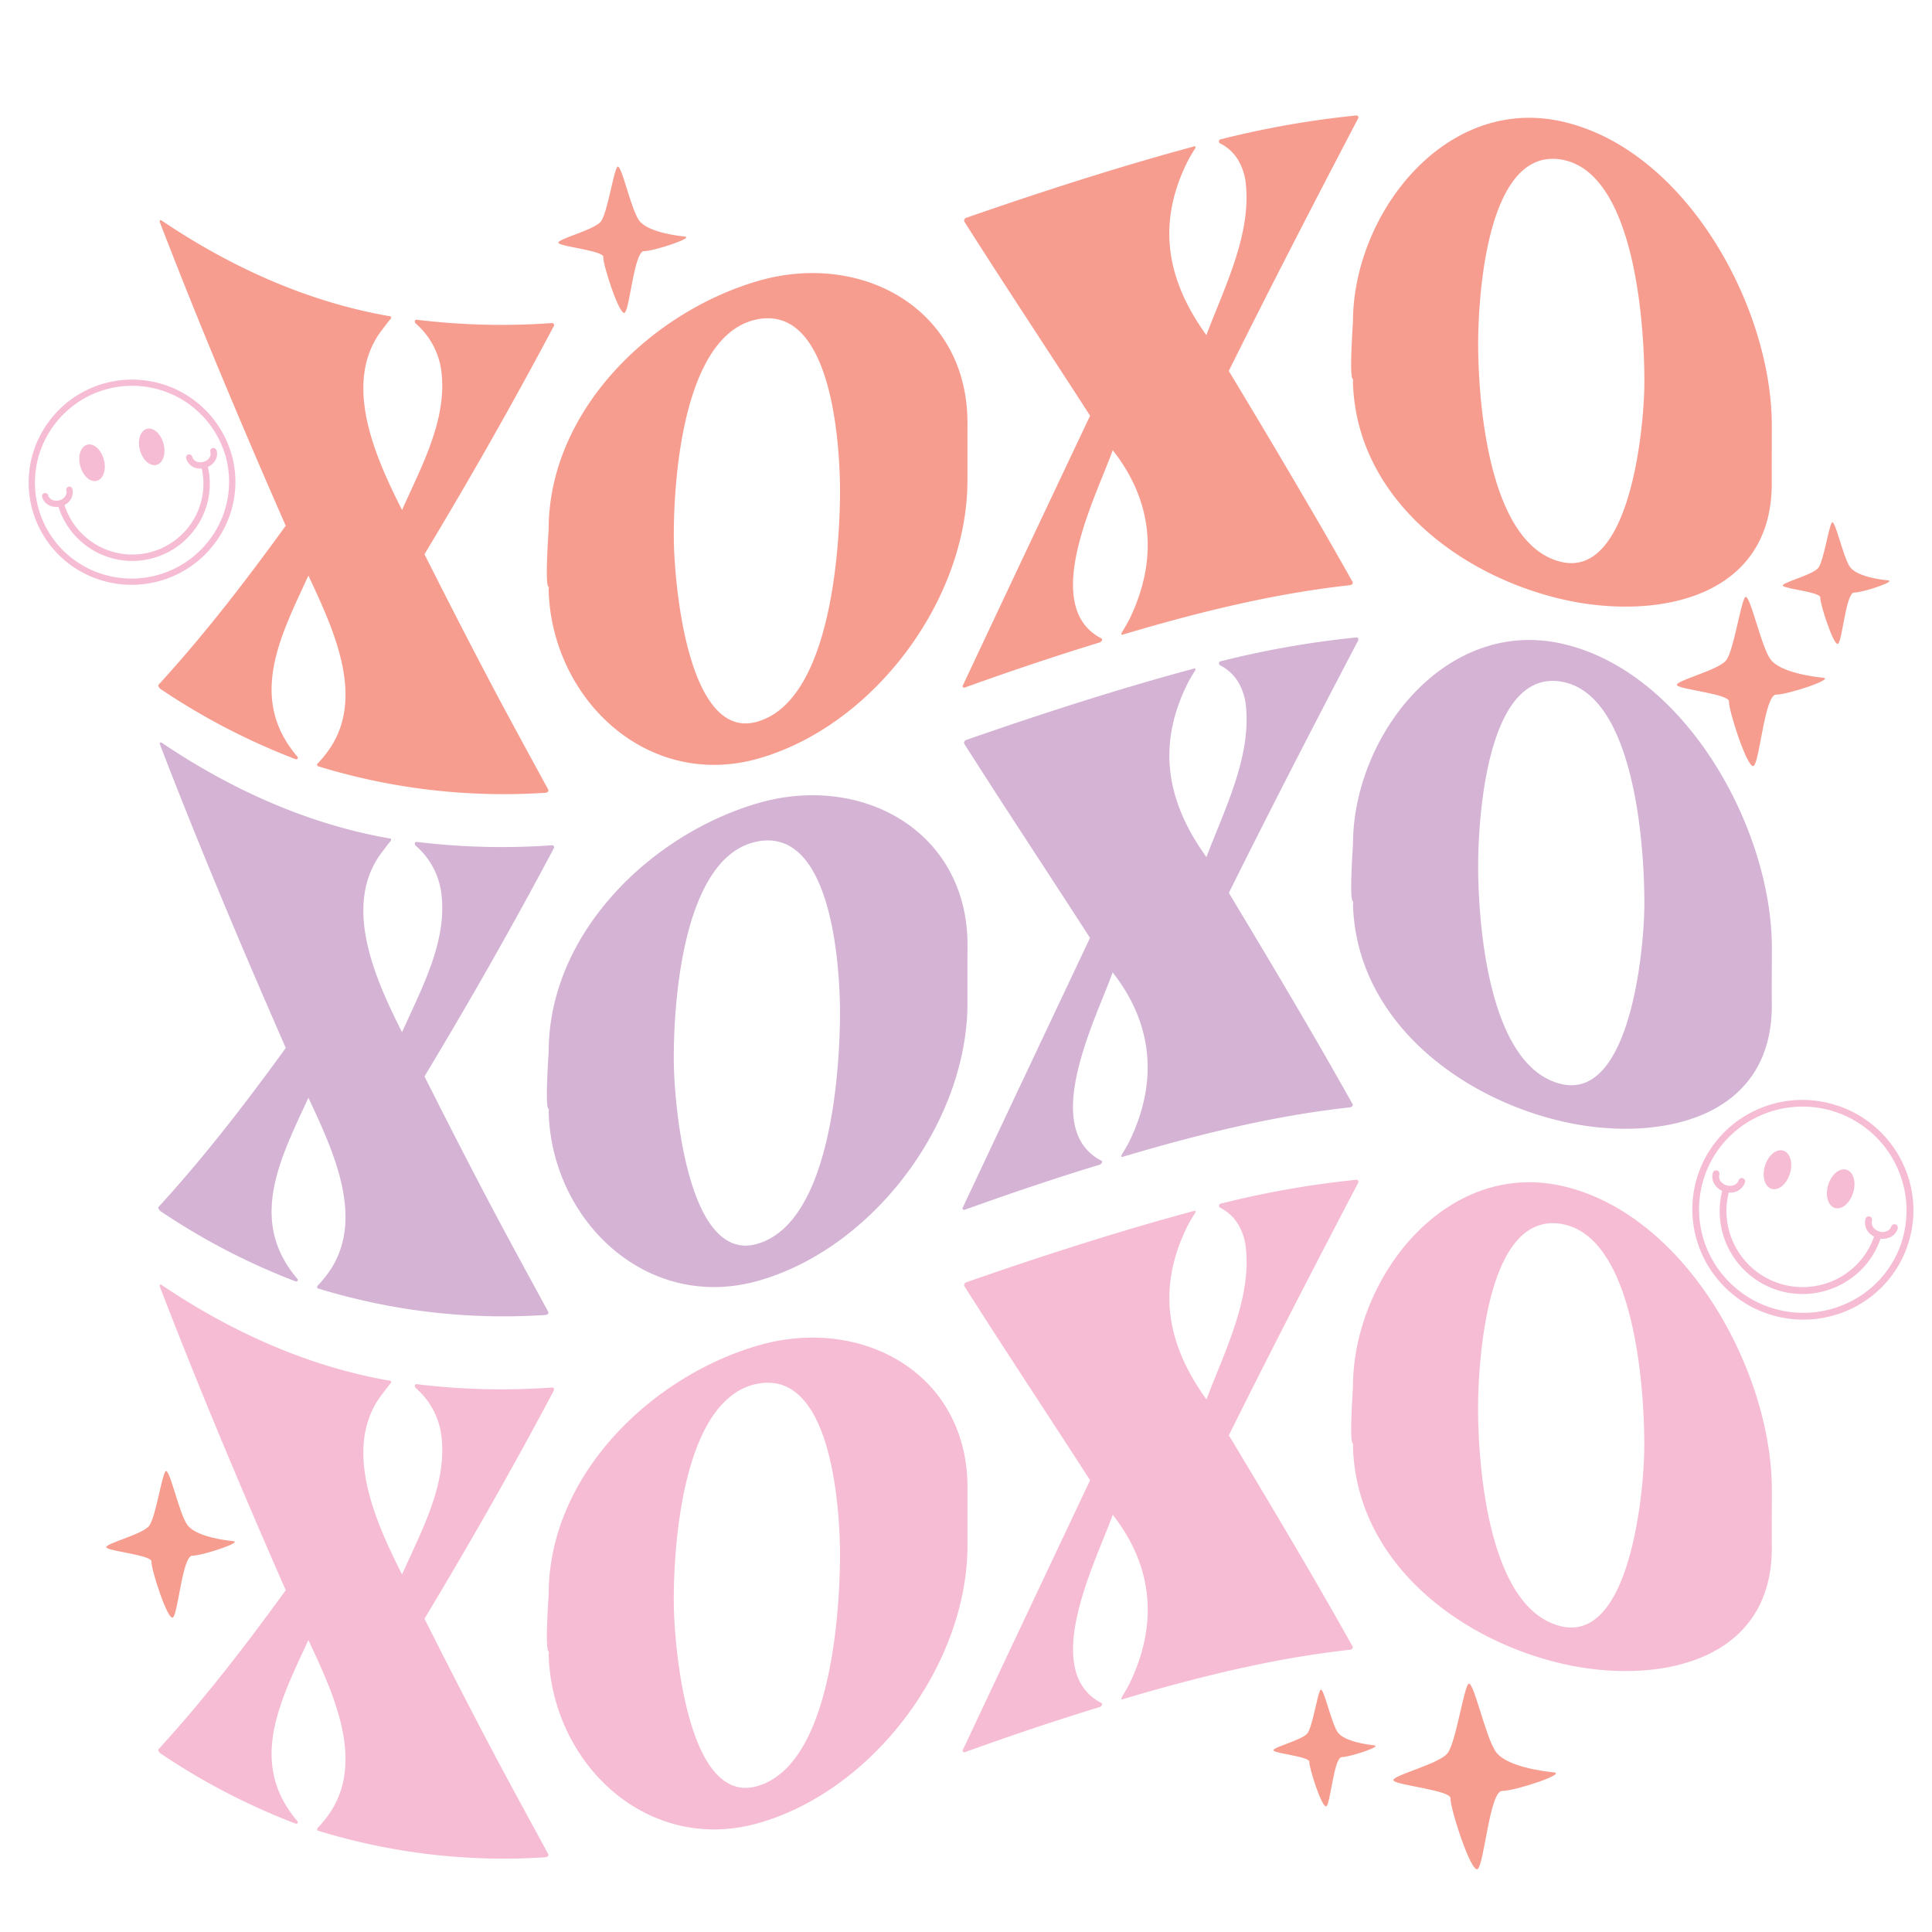
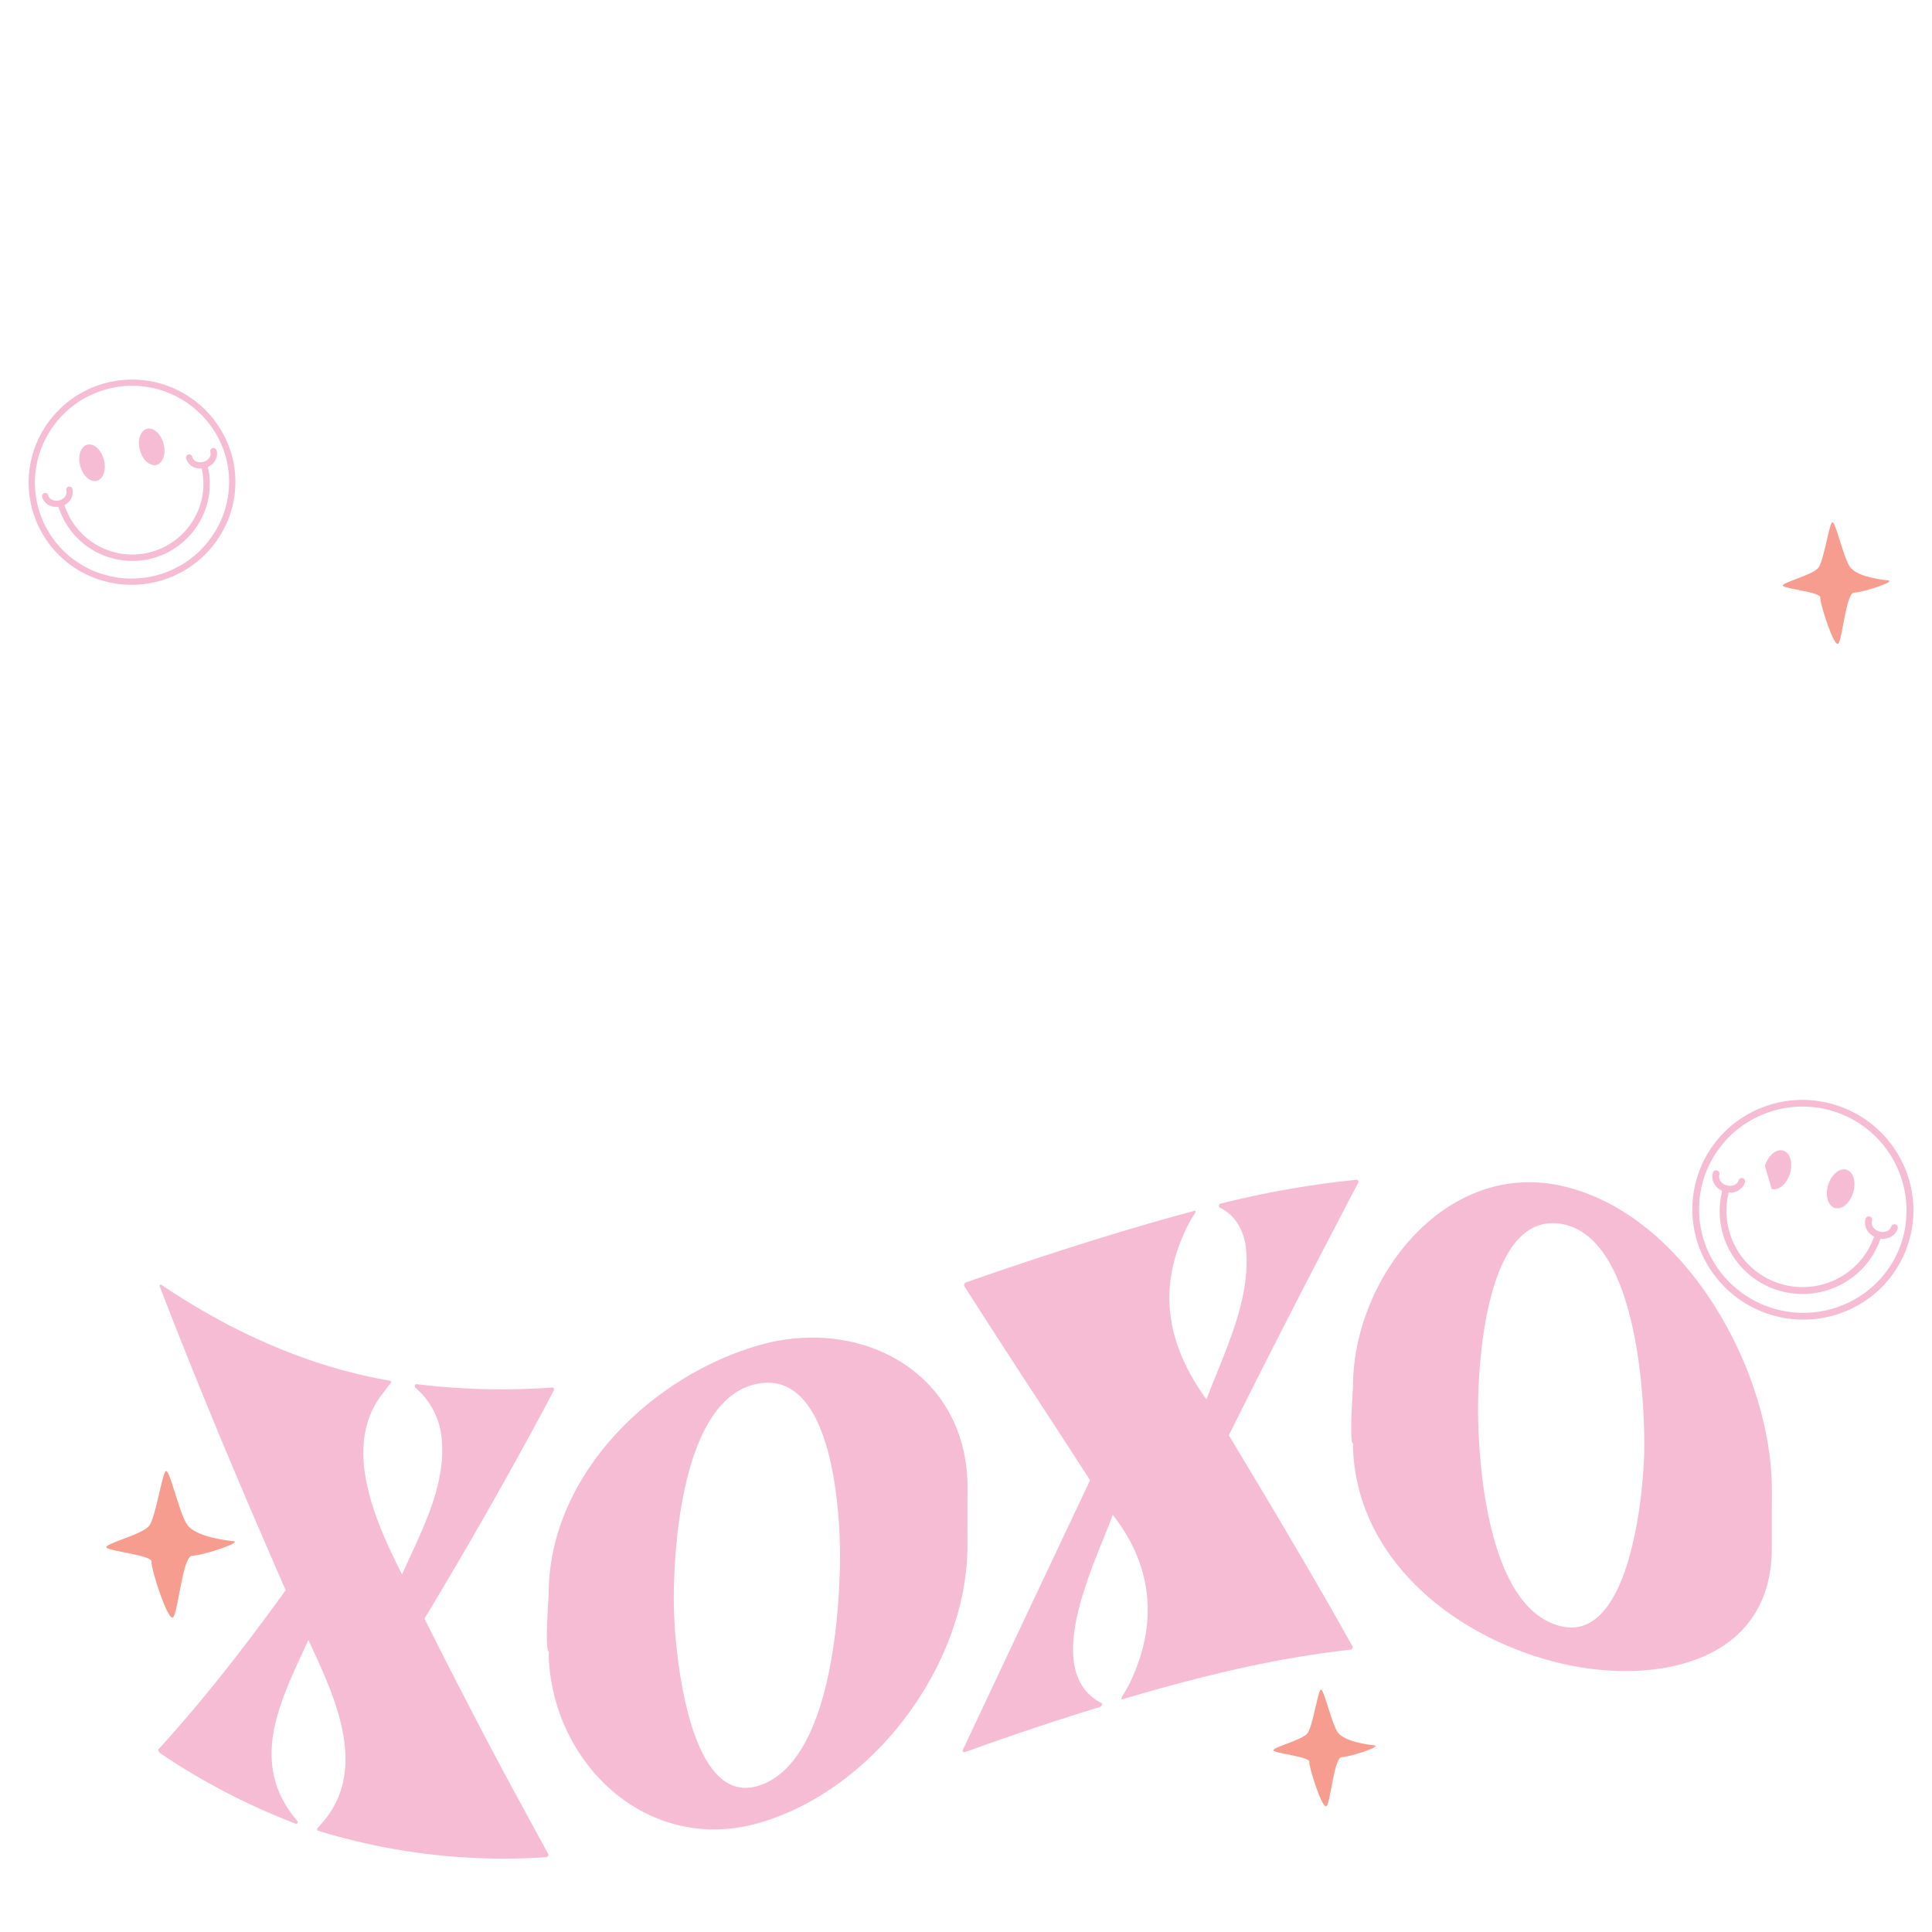
<svg xmlns="http://www.w3.org/2000/svg" id="Layer_1" data-name="Layer 1" viewBox="0 0 864 864">
  <defs>
    <style>.cls-1{fill:#f79d8f;}.cls-2{fill:#d4b3d5;}.cls-3{fill:#f6bcd3;}</style>
  </defs>
  <title>Valentines</title>
-   <path class="cls-1" d="M288,112.31c-4.35,0-6.31,25.34-8.57,27.49s-10-22-9.62-24.81-18.29-4.58-20-6.23,16.14-5.82,19-9.83,5.51-22,7.22-24.26,6,18.59,9.74,23.86,17,6.91,20.39,7.24C310.9,106.24,292.3,112.35,288,112.31Z" />
  <path class="cls-1" d="M829.18,265c-3.62,0-5.25,21.07-7.13,22.86s-8.28-18.25-8-20.63-15.21-3.81-16.66-5.19,13.43-4.83,15.83-8.17,4.58-18.33,6-20.17,5,15.45,8.1,19.84,14.15,5.75,17,6C848.25,260,832.79,265.05,829.18,265Z" />
-   <path class="cls-1" d="M792.36,189.87c-.18-52.9-38.57-123-93.66-135.5C646.21,42.43,605.05,95.82,605.05,144c0,.48-1.82,25.32,0,25.55.16,0,0,.74,0,1.67,1.62,51.28,47.32,86.12,93.63,96.79,41.53,9.57,94.1-.06,93.66-52.45C792.3,209.18,792.38,196.27,792.36,189.87Zm-57-17.58c-.24,19.75-6.46,86.23-37.16,79-31.59-7.48-36.86-67.71-37.15-95.55-.2-18.78,2.74-90.11,37.15-84.39C732.22,77,735.61,149.85,735.35,172.29ZM245.14,353.05c.44.8-.39,1.43-1.08,1.48a282.31,282.31,0,0,1-101.88-11.88c-.4-.12-.48-.83-.16-1.16a56.65,56.65,0,0,0,3.71-4.32c18.77-24,3.25-56-7.81-79.77-12.16,26.46-27.38,54.67-5,80.89.62.72,0,1.5-.76,1.21a299.37,299.37,0,0,1-60.34-31.36c-.65-.44-1.26-1.55-.92-1.91C91.26,284,110,259.7,127.77,235.11c-19.65-44.82-38.68-90-56.22-135.56-.33-.86,0-1.4.84-.86,30.85,20.81,65.46,36.47,102.17,42.77.4.07.47.77.14,1.14-1.32,1.5-2.51,3.2-3.72,4.76-18.47,23.81-2.73,57.81,8.82,80.72,8.61-19.45,20.84-41.28,17.38-63.45A34,34,0,0,0,186,144.75c-.82-.72-.59-1.89.41-1.76a315,315,0,0,0,60.4,1.49.9.9,0,0,1,.84,1.38c-18.28,34.49-37.66,68.53-57.82,102,10.8,21.46,21.77,42.89,33,64C230.17,325.62,237.68,339.35,245.14,353.05ZM432.66,189.49c.2-51.38-47.32-77.32-93.66-63.84-48.1,14-93.66,58.28-93.65,111.23,0,.48-1.81,25.26,0,25.56.16,0,0,.73,0,1.67,1.54,48.64,44.2,89.1,93.63,75.16,51.54-14.53,93.55-70.83,93.66-124.1C432.67,208.77,432.63,195.89,432.66,189.49Zm-57,32c-.3,28.12-5.17,92.33-37.16,101.29-30.93,8.66-36.92-61.89-37.15-81.1-.29-24,3.3-92,37.16-98.84C373.13,135.83,375.85,203,375.65,221.49Zm229.19,38.67c.44.79-.39,1.45-1.09,1.53C569.06,265.49,535,274,501.88,283.87c-.41.12-.49-.53-.17-1.06,1.31-2.19,2.69-4.46,3.72-6.61,12-25.23,10.82-51.12-7.81-74.88-7.09,20-33.1,69.79-5,84.23.61.31,0,1.5-.76,1.73-20.2,6.2-40.47,13-60.34,20.18-.66.24-1.26-.24-.92-.95q28.31-60.21,56.89-120.59c-18.66-29-37.81-57.77-56.22-86.79a1.31,1.31,0,0,1,.85-1.73c33.61-11.67,67.83-22.74,102.17-32,.4-.1.46.56.14,1.08A66.82,66.82,0,0,0,530.68,73c-12.85,26.49-9.63,51.29,8.82,76.87,8-21.37,20.84-46.06,17.37-69.71-1.38-7.14-4.89-12.85-11.18-16a1,1,0,0,1,.41-1.91,420.05,420.05,0,0,1,60.39-10.61.88.88,0,0,1,.85,1.35c-19.59,37.43-39,75-57.82,112.9,11.11,18.43,22.2,36.93,33,55.47Q593.85,240.58,604.84,260.16Z" />
-   <path class="cls-2" d="M245.14,586.57c.44.81-.39,1.44-1.08,1.48a282.09,282.09,0,0,1-101.88-11.87c-.4-.12-.48-.83-.16-1.17a56.65,56.65,0,0,0,3.71-4.32c18.77-24,3.25-56-7.81-79.77-12.16,26.46-27.38,54.68-5,80.89.62.72,0,1.5-.76,1.22a299.41,299.41,0,0,1-60.34-31.37c-.65-.44-1.26-1.54-.92-1.91,20.39-22.23,39.08-46.53,56.9-71.11-19.65-44.83-38.68-90-56.22-135.57-.33-.85,0-1.4.84-.86C103.24,353,137.85,368.69,174.56,375c.4.07.47.76.14,1.14-1.32,1.5-2.51,3.2-3.72,4.76-18.47,23.8-2.73,57.81,8.82,80.71,8.61-19.45,20.84-41.27,17.38-63.44A34,34,0,0,0,186,378.27c-.82-.72-.59-1.88.41-1.76a315,315,0,0,0,60.4,1.5.89.89,0,0,1,.84,1.37c-18.28,34.49-37.66,68.53-57.82,102,10.8,21.46,21.77,42.9,33,64C230.17,559.15,237.68,572.87,245.14,586.57ZM582.55,454.79c-10.83-18.54-21.91-37.05-33-55.48,18.8-37.87,38.23-75.47,57.82-112.89a.88.88,0,0,0-.85-1.35,421.17,421.17,0,0,0-60.39,10.6,1,1,0,0,0-.41,1.92c6.29,3.2,9.8,8.91,11.19,16,3.46,23.65-9.35,48.34-17.38,69.71-18.45-25.58-21.67-50.38-8.82-76.87A67.91,67.91,0,0,1,534.4,300c.32-.52.26-1.19-.14-1.08-34.35,9.22-68.56,20.3-102.17,32a1.3,1.3,0,0,0-.85,1.72c18.41,29,37.56,57.81,56.22,86.8Q458.95,479.71,430.57,540c-.34.71.26,1.2.92,1,19.87-7.16,40.14-14,60.34-20.18.76-.24,1.37-1.42.76-1.73-28.07-14.45-2.06-64.22,5-84.23,18.63,23.75,19.82,49.64,7.81,74.87-1,2.16-2.41,4.43-3.72,6.61-.32.53-.24,1.18.17,1.06C535,507.55,569.06,499,603.75,495.21c.7-.07,1.53-.73,1.09-1.52Q593.89,474.16,582.55,454.79Zm209.81-5.72c.44,52.39-52.13,62-93.66,52.45-46.31-10.66-92-45.49-93.63-96.78,0-.93.14-1.65,0-1.67-1.82-.23,0-25.07,0-25.56,0-48.16,41.16-101.55,93.65-89.61,55.09,12.53,93.48,82.6,93.66,135.5C792.38,429.79,792.3,442.71,792.36,449.07ZM698.19,304.83c-34.41-5.72-37.35,65.62-37.15,84.39.29,27.85,5.56,88.07,37.15,95.55,30.7,7.27,36.92-59.21,37.16-79C735.61,383.37,732.22,310.49,698.19,304.83ZM432.66,448.7C432.55,502,390.54,558.27,339,572.8c-49.43,13.94-92.1-26.52-93.63-75.17,0-.93.14-1.64,0-1.67-1.81-.3,0-25.07,0-25.56,0-52.94,45.55-97.24,93.65-111.23,46.34-13.47,93.86,12.47,93.66,63.85C432.63,429.41,432.67,442.29,432.66,448.7Zm-94.17-72.34c-33.85,6.85-37.44,74.85-37.15,98.84.23,19.21,6.22,89.77,37.15,81.1,32-9,36.86-73.16,37.16-101.29C375.85,436.52,373.13,369.35,338.49,376.36Z" />
  <path class="cls-3" d="M245.14,829.08c.44.81-.39,1.43-1.08,1.48a282.31,282.31,0,0,1-101.88-11.87c-.4-.13-.48-.84-.17-1.17a54.62,54.62,0,0,0,3.72-4.32c18.77-24,3.25-56-7.81-79.77-12.16,26.46-27.38,54.67-5,80.89.62.72,0,1.5-.76,1.21a299.37,299.37,0,0,1-60.34-31.36c-.65-.44-1.26-1.54-.92-1.91C91.26,760,110,735.73,127.77,711.14c-19.65-44.82-38.68-90-56.22-135.56-.33-.86,0-1.4.84-.86,30.85,20.81,65.46,36.48,102.17,42.78.4.06.47.76.14,1.13-1.32,1.51-2.51,3.2-3.72,4.76-18.47,23.81-2.73,57.82,8.82,80.72,8.61-19.45,20.84-41.28,17.38-63.45A34,34,0,0,0,186,620.78c-.82-.72-.59-1.89.41-1.76a314.19,314.19,0,0,0,60.4,1.49.9.9,0,0,1,.84,1.38c-18.28,34.49-37.66,68.53-57.82,102,10.8,21.46,21.77,42.89,33,64C230.17,801.65,237.68,815.38,245.14,829.08Zm547.22-137.5c.44,52.39-52.13,62-93.66,52.45-46.31-10.67-92-45.51-93.63-96.79,0-.93.14-1.65,0-1.67-1.82-.23,0-25.07,0-25.55,0-48.17,41.16-101.55,93.65-89.62,55.09,12.53,93.48,82.61,93.66,135.5C792.38,672.3,792.3,685.22,792.36,691.58ZM698.19,547.34C663.78,541.62,660.84,613,661,631.73c.29,27.84,5.56,88.07,37.15,95.55,30.7,7.27,36.92-59.21,37.16-79C735.61,625.88,732.22,553,698.19,547.34Zm-115.64,150c-10.83-18.55-21.92-37-33-55.48,18.8-37.87,38.23-75.47,57.82-112.89a.89.89,0,0,0-.85-1.36,422.83,422.83,0,0,0-60.39,10.61,1,1,0,0,0-.41,1.91c6.29,3.2,9.8,8.91,11.19,16,3.46,23.65-9.35,48.34-17.38,69.71-18.45-25.58-21.67-50.38-8.82-76.87a66.82,66.82,0,0,1,3.72-6.44c.32-.52.26-1.18-.14-1.08-34.35,9.23-68.55,20.3-102.17,32a1.31,1.31,0,0,0-.85,1.73c18.41,29,37.56,57.81,56.22,86.8q-28.51,60.25-56.9,120.58c-.33.71.27,1.19.93,1,19.87-7.16,40.14-14,60.34-20.19.76-.23,1.37-1.41.76-1.73-28.07-14.44-2.06-64.21,5-84.22,18.63,23.75,19.82,49.64,7.81,74.87-1,2.15-2.41,4.42-3.72,6.61-.32.53-.24,1.18.16,1.06,33.17-9.84,67.19-18.37,101.88-22.18.7-.08,1.53-.74,1.09-1.53C597.54,723.17,590.08,710.17,582.55,697.3Zm-149.89-6.1c-.11,53.28-42.12,109.58-93.66,124.11-49.43,13.93-92.1-26.53-93.63-75.17,0-.94.14-1.65,0-1.67-1.81-.3,0-25.07,0-25.56,0-52.95,45.55-97.24,93.65-111.23,46.34-13.47,93.86,12.47,93.66,63.85C432.63,671.92,432.67,684.8,432.66,691.2ZM338.5,618.87c-33.86,6.85-37.45,74.85-37.16,98.84.23,19.21,6.22,89.76,37.15,81.1,32-9,36.86-73.16,37.16-101.29C375.85,679,373.13,611.86,338.5,618.87Z" />
-   <path class="cls-1" d="M671.78,800.91c-5.51,0-8,32.15-10.87,34.88s-12.64-27.86-12.21-31.48-23.22-5.82-25.42-7.92,20.49-7.38,24.15-12.46,7-28,9.16-30.79,7.63,23.58,12.36,30.27,21.59,8.78,25.88,9.2C700.89,793.2,677.29,801,671.78,800.91Z" />
-   <path class="cls-1" d="M794.26,310.65c-5,0-7.29,29.31-9.91,31.79s-11.52-25.39-11.13-28.69-21.16-5.3-23.17-7.21,18.68-6.73,22-11.37,6.37-25.5,8.35-28.06,7,21.5,11.26,27.59,19.69,8,23.59,8.38C820.8,303.62,799.29,310.69,794.26,310.65Z" />
  <path class="cls-1" d="M600.06,785.78c-3.46,0-5,20.22-6.84,21.93s-7.94-17.51-7.67-19.79-14.61-3.66-16-5,12.88-4.64,15.19-7.84,4.4-17.6,5.76-19.36,4.8,14.83,7.77,19,13.58,5.52,16.28,5.79C618.37,780.93,603.53,785.8,600.06,785.78Z" />
  <path class="cls-1" d="M86,695.71c-4.36,0-6.33,25.42-8.6,27.57s-10-22-9.65-24.88-18.36-4.6-20.1-6.26,16.2-5.84,19.1-9.85S72.29,660.17,74,658s6,18.64,9.77,23.93,17.07,6.93,20.46,7.27C109,689.61,90.37,695.74,86,695.71Z" />
-   <path class="cls-3" d="M853.61,555.32c7.83-25.9-7.05-53.4-33.16-61.28a49.33,49.33,0,0,0-37.63,3.64,48.8,48.8,0,0,0-20.07,66.45,49.73,49.73,0,0,0,67,20.22A48.56,48.56,0,0,0,853.61,555.32Zm-25.32,26.37a46.74,46.74,0,0,1-62.9-19,45.79,45.79,0,0,1,18.84-62.35,46.5,46.5,0,0,1,66.5,54.11A45.5,45.5,0,0,1,828.29,581.69Zm20.38-32.26a6.26,6.26,0,0,1-3.57,3.92,7.86,7.86,0,0,1-4.11.59,36.33,36.33,0,0,1-17.46,20.4,37.06,37.06,0,0,1-53.36-41.76,7.92,7.92,0,0,1-1.93-1.23,7.47,7.47,0,0,1-1.42-1.65,6.22,6.22,0,0,1-.8-5.24,1.5,1.5,0,0,1,2.88.87,3.33,3.33,0,0,0,.45,2.76,5,5,0,0,0,2.79,2c2.37.71,4.77-.27,5.36-2.2a1.5,1.5,0,1,1,2.88.87,6.87,6.87,0,0,1-7.29,4.54,34.07,34.07,0,0,0,49,38.34,33.37,33.37,0,0,0,16-18.64,7.58,7.58,0,0,1-1.57-1.06,6.63,6.63,0,0,1-2.24-6.89,1.5,1.5,0,0,1,2.88.87c-.58,1.93.87,4.08,3.24,4.8a5,5,0,0,0,3.45-.16,3.31,3.31,0,0,0,1.91-2,1.5,1.5,0,1,1,2.88.87Zm-59.38-28c1.42-4.73,5.09-7.8,8.18-6.86s4.45,5.52,3,10.24-5.09,7.79-8.18,6.86S787.86,526.1,789.29,521.38Zm28.28,8.54c1.43-4.72,5.09-7.79,8.18-6.86s4.45,5.52,3,10.24-5.09,7.8-8.18,6.86S816.14,534.64,817.57,529.92Z" />
+   <path class="cls-3" d="M853.61,555.32c7.83-25.9-7.05-53.4-33.16-61.28a49.33,49.33,0,0,0-37.63,3.64,48.8,48.8,0,0,0-20.07,66.45,49.73,49.73,0,0,0,67,20.22A48.56,48.56,0,0,0,853.61,555.32Zm-25.32,26.37a46.74,46.74,0,0,1-62.9-19,45.79,45.79,0,0,1,18.84-62.35,46.5,46.5,0,0,1,66.5,54.11A45.5,45.5,0,0,1,828.29,581.69Zm20.38-32.26a6.26,6.26,0,0,1-3.57,3.92,7.86,7.86,0,0,1-4.11.59,36.33,36.33,0,0,1-17.46,20.4,37.06,37.06,0,0,1-53.36-41.76,7.92,7.92,0,0,1-1.93-1.23,7.47,7.47,0,0,1-1.42-1.65,6.22,6.22,0,0,1-.8-5.24,1.5,1.5,0,0,1,2.88.87,3.33,3.33,0,0,0,.45,2.76,5,5,0,0,0,2.79,2c2.37.71,4.77-.27,5.36-2.2a1.5,1.5,0,1,1,2.88.87,6.87,6.87,0,0,1-7.29,4.54,34.07,34.07,0,0,0,49,38.34,33.37,33.37,0,0,0,16-18.64,7.58,7.58,0,0,1-1.57-1.06,6.63,6.63,0,0,1-2.24-6.89,1.5,1.5,0,0,1,2.88.87c-.58,1.93.87,4.08,3.24,4.8a5,5,0,0,0,3.45-.16,3.31,3.31,0,0,0,1.91-2,1.5,1.5,0,1,1,2.88.87Zm-59.38-28c1.42-4.73,5.09-7.8,8.18-6.86s4.45,5.52,3,10.24-5.09,7.79-8.18,6.86Zm28.28,8.54c1.43-4.72,5.09-7.79,8.18-6.86s4.45,5.52,3,10.24-5.09,7.8-8.18,6.86S816.14,534.64,817.57,529.92Z" />
  <path class="cls-3" d="M103.71,203.71a46.32,46.32,0,0,0-84.63-11A45.63,45.63,0,0,0,35.8,255.4,46.51,46.51,0,0,0,99,238.55,45.43,45.43,0,0,0,103.71,203.71Zm-7.16,33.42A43.7,43.7,0,0,1,37.2,253a42.81,42.81,0,0,1-15.69-58.84A43.47,43.47,0,0,1,101,204.44,42.64,42.64,0,0,1,96.55,237.13Zm.33-35.67a5.83,5.83,0,0,1-.91,4.87,7.26,7.26,0,0,1-3,2.49,34,34,0,0,1-3.84,24.8,34.65,34.65,0,0,1-63-7,7.66,7.66,0,0,1-2.14,0,6.85,6.85,0,0,1-1.94-.61,5.88,5.88,0,0,1-3.21-3.77,1.4,1.4,0,0,1,2.71-.73,3.14,3.14,0,0,0,1.72,2,4.66,4.66,0,0,0,3.22.25c2.24-.6,3.66-2.56,3.18-4.38a1.4,1.4,0,0,1,2.71-.73,6.42,6.42,0,0,1-3.55,7.19,31.85,31.85,0,0,0,57.83,6.37,31.24,31.24,0,0,0,3.55-22.68,8,8,0,0,1-1.77-.07,6.2,6.2,0,0,1-5.17-4.38,1.41,1.41,0,1,1,2.72-.72c.48,1.82,2.7,2.81,4.93,2.21a4.62,4.62,0,0,0,2.67-1.82,3.12,3.12,0,0,0,.51-2.56,1.41,1.41,0,1,1,2.72-.72Zm-61,6.9c-1.19-4.45.21-8.7,3.13-9.48s6.25,2.21,7.44,6.66-.22,8.7-3.14,9.48S37.06,212.82,35.88,208.36Zm26.68-7.12c-1.19-4.45.22-8.69,3.14-9.47s6.24,2.2,7.43,6.65-.21,8.7-3.13,9.48S63.75,205.7,62.56,201.24Z" />
</svg>